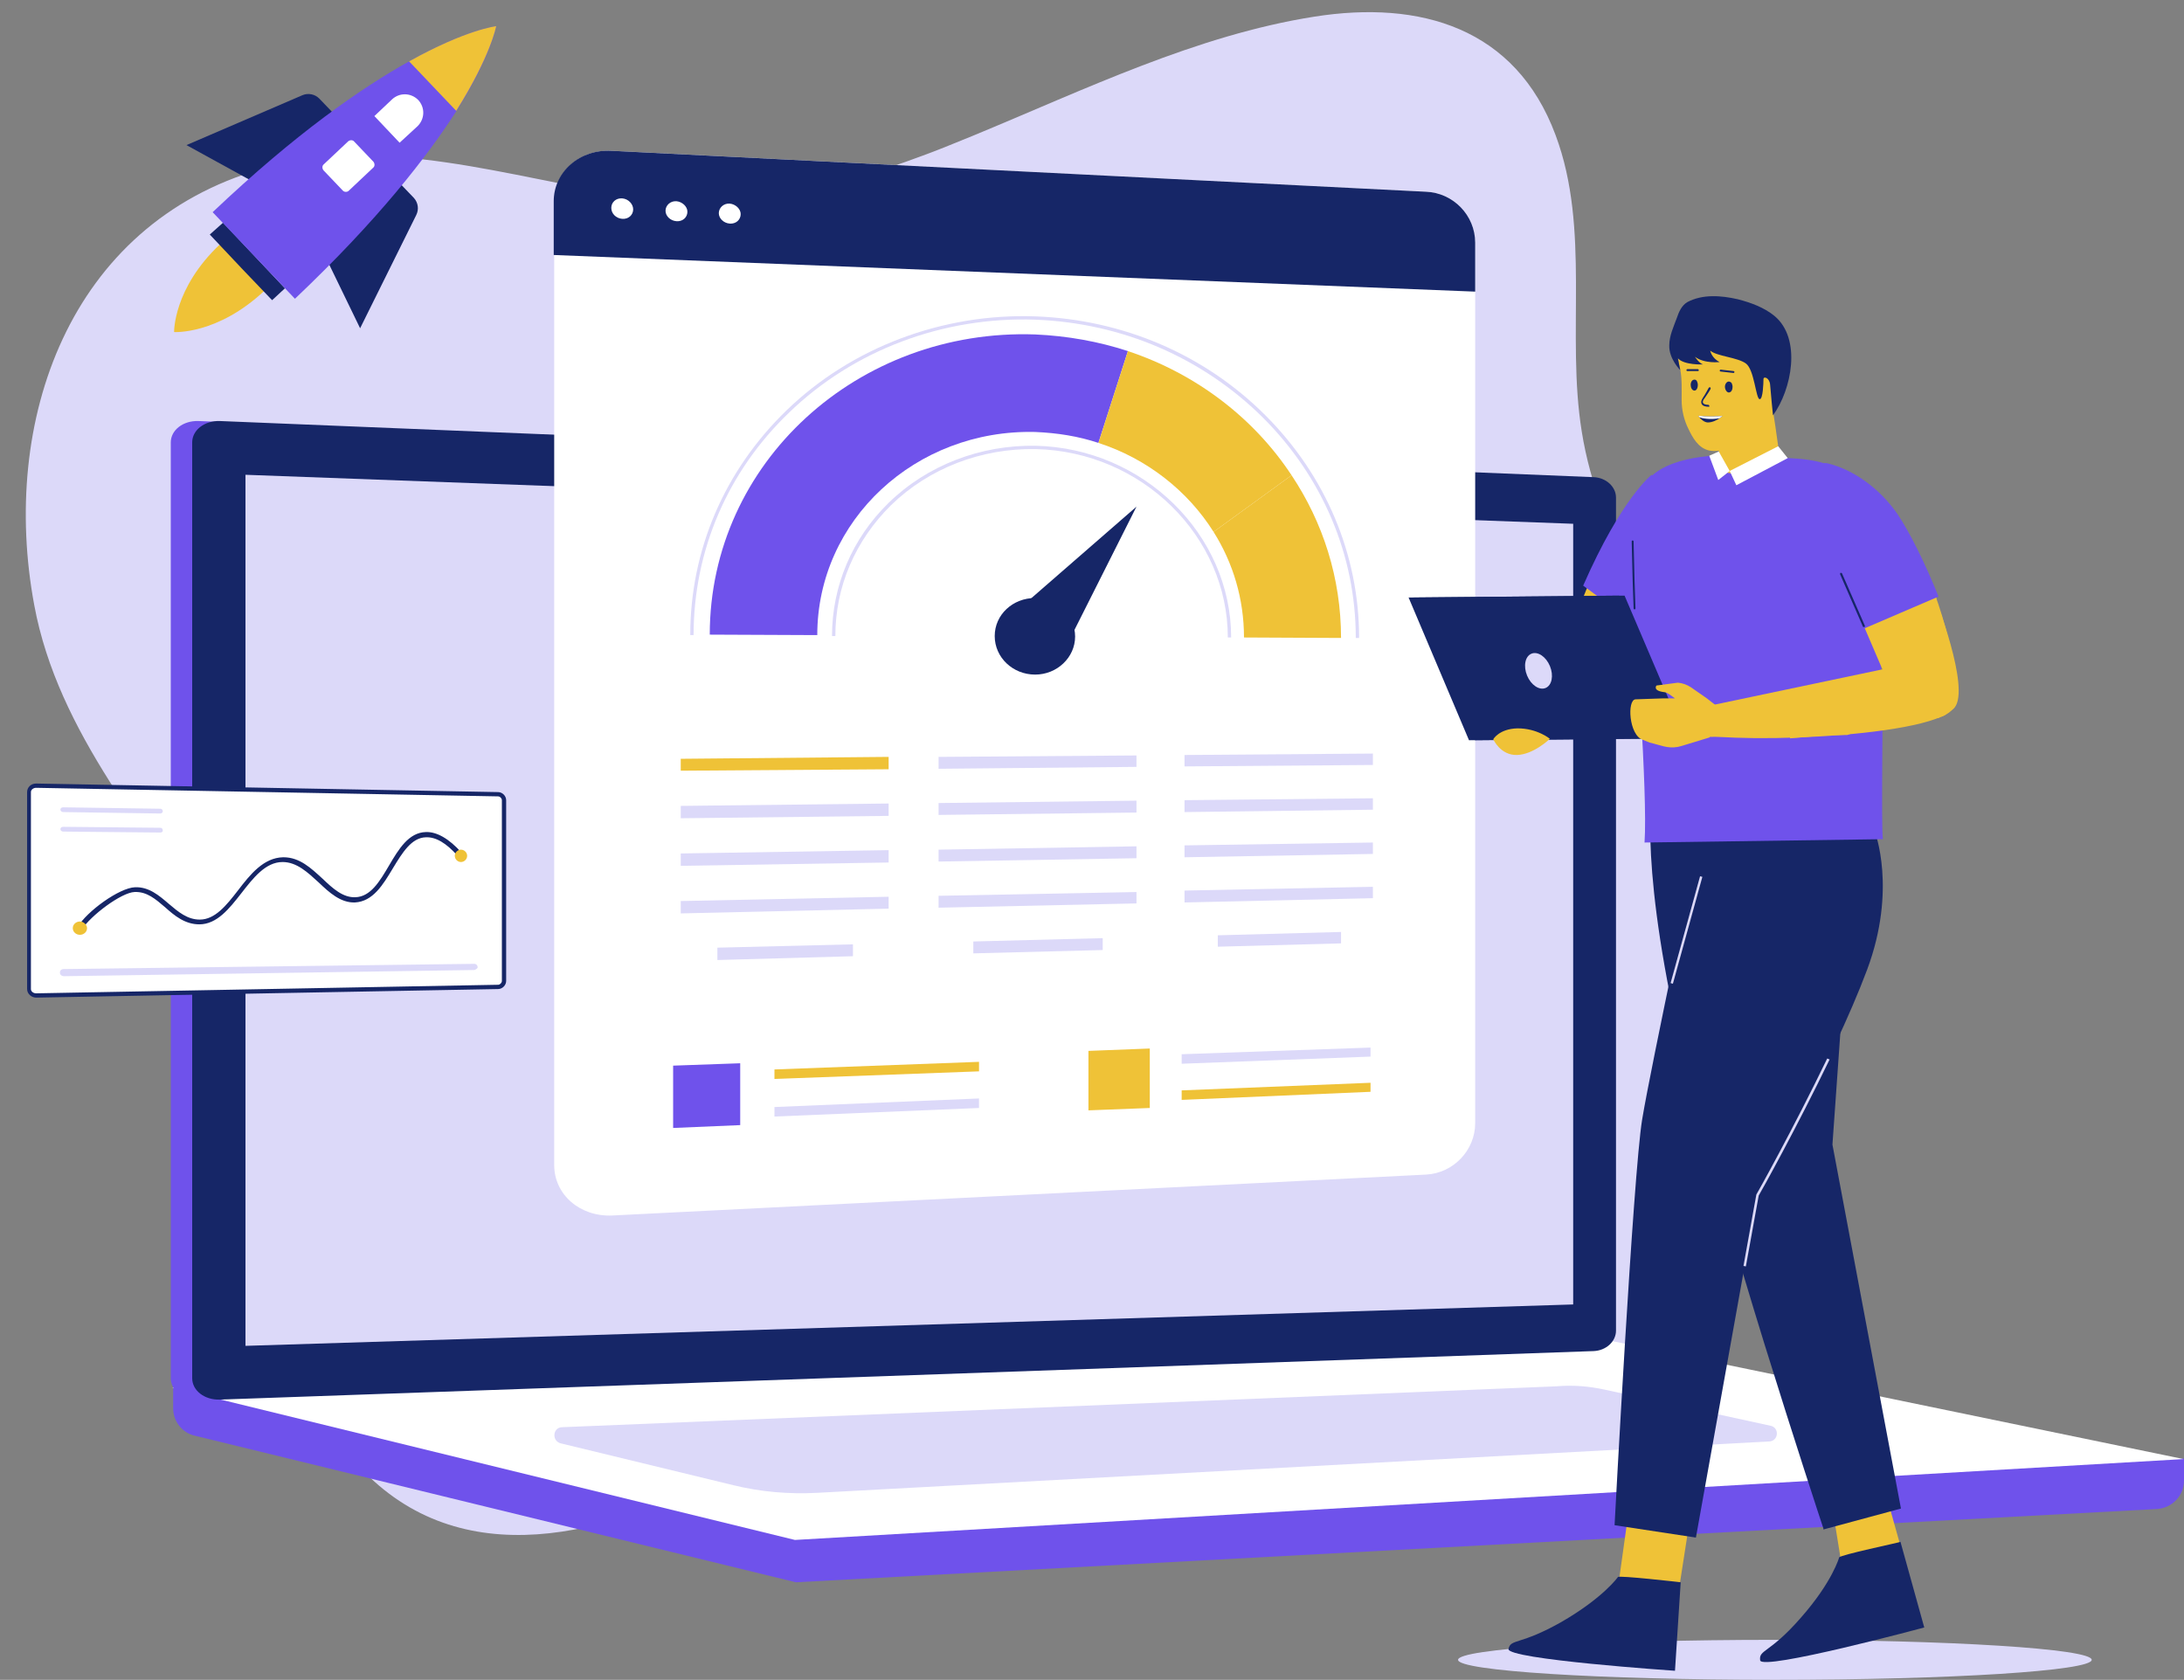
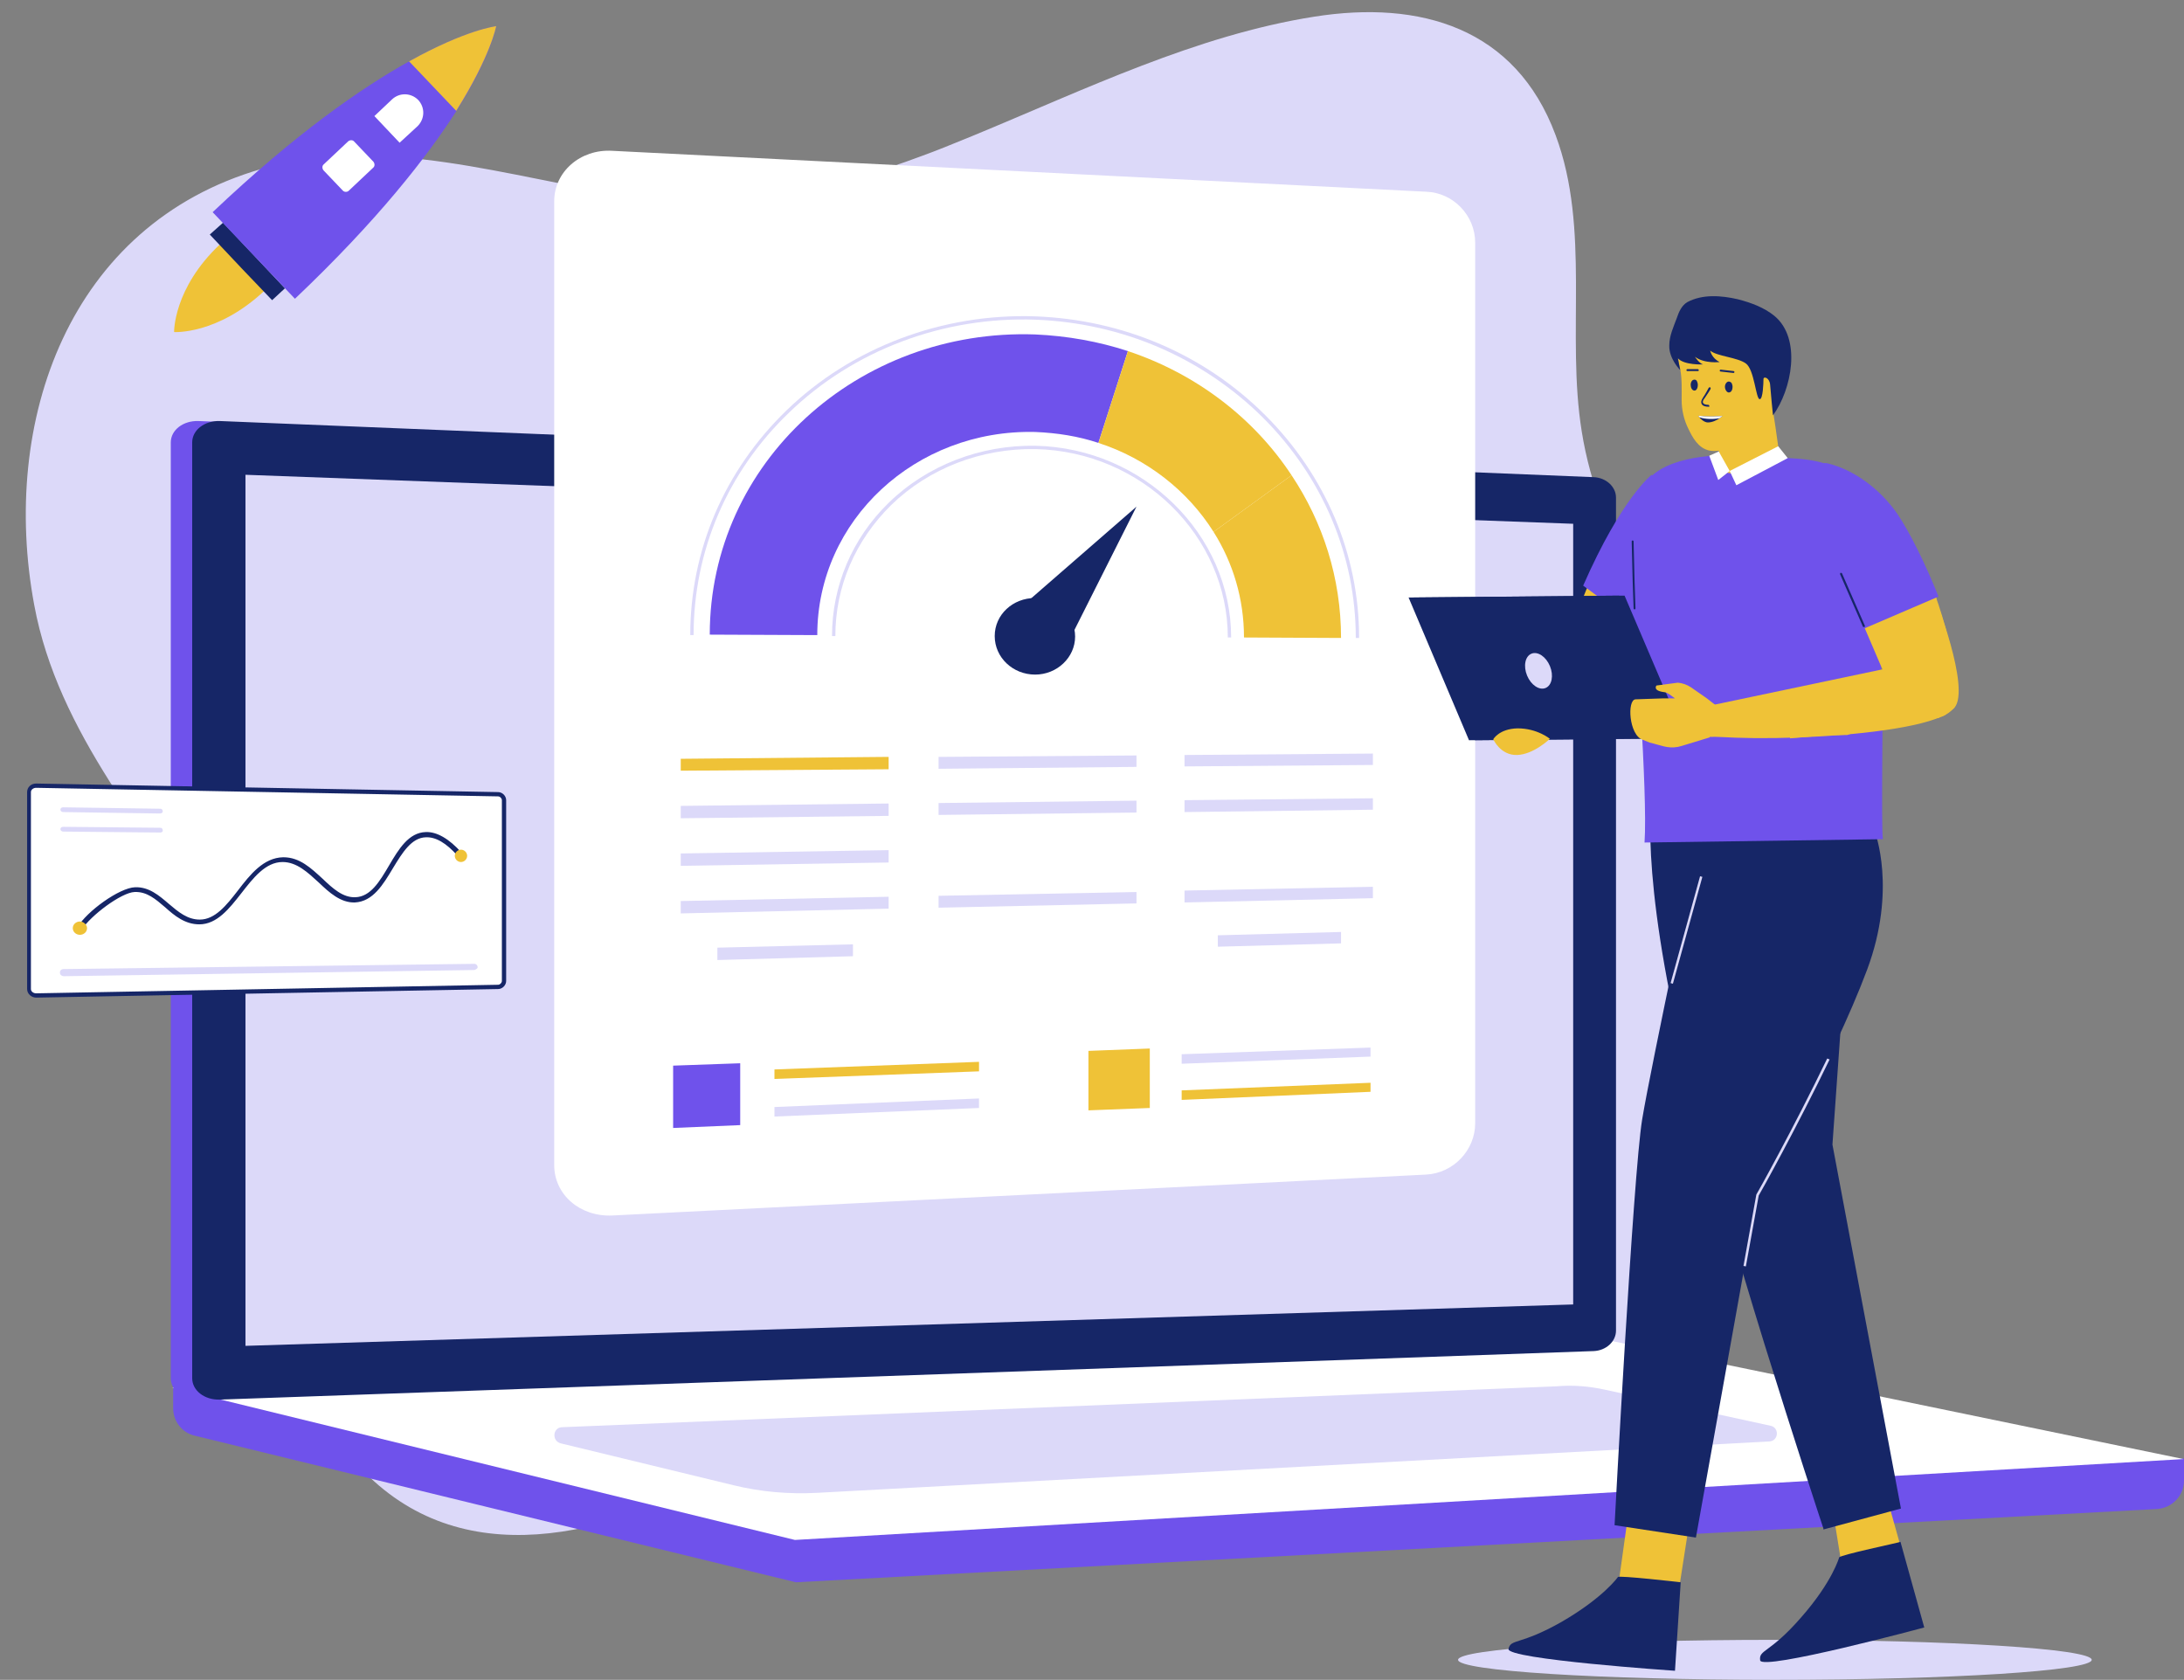
<svg xmlns="http://www.w3.org/2000/svg" height="353.1" preserveAspectRatio="xMidYMid meet" version="1.0" viewBox="17.8 72.1 459.1 353.1" width="459.1" zoomAndPan="magnify">
  <rect x="17.8" y="72.1" width="459.1" height="353.1" fill="#808080" stroke="none" />
  <g>
    <g>
      <g>
        <g>
          <g id="change1_26">
            <path d="M380,334.7c-21.1,33.2-58.3,34.1-91.7,23c-3.7-1.2-7.4-2.6-11-4.1c-34.3-15-67.6,7.5-97.2,22.7 c-3.5,2.1-7.2,4.1-10.9,6.1c-26.3,13.7-57.2,20.6-77.8-4.2c-12.5-15.2-9.5-35.3-9.6-53.5c-0.1-20.2-7.3-37.9-18.1-54.7 C49.3,247.5,30,226.3,25,199.3c-7.2-38.6,7.2-80,47.8-91.7c25.8-7.4,52,1.9,77.5,5.7c20.8,3.2,42.1-1.2,61.5-8.5 c3.6-1.3,7.1-2.8,10.6-4.2c23.5-9.7,46.9-21.1,71.7-25c22.2-3.5,42.3,2.3,50.7,24.9c7.4,19.8,2.2,41.9,5.5,62.3 c1.8,11.3,6.1,21.6,11.2,31.6c8.8,17.3,20.1,33.7,25.2,52.5c1.5,5.4,2.7,11,3.7,16.7C394.5,287.9,393.2,313.9,380,334.7z" fill="#DCD9F9" />
          </g>
        </g>
        <g id="change1_21">
          <ellipse cx="390.9" cy="421" fill="#DCD9F9" rx="66.6" ry="4.2" />
        </g>
        <g>
          <g>
            <g>
              <g id="change2_2">
                <path d="M431.7,379.3l-75.3-16.4L110.2,371l-56-8.4v5.5c0,2.8,1.9,5.2,4.6,5.8l126.3,30.8l286.1-15.4 c3.2-0.2,5.7-2.8,5.7-6v-4.6L431.7,379.3z" fill="#6F52EB" />
              </g>
              <g id="change3_1">
                <path d="M356.2 353.9L476.8 378.8 184.9 395.8 54 363.8z" fill="#FFF" />
              </g>
              <g id="change1_28">
                <path d="M355.1,364.2l34.9,7.6c1.9,0.4,1.7,3.2-0.3,3.3l-200.2,10.8c-5.9,0.3-11.8-0.2-17.5-1.6l-36.3-8.8 c-2-0.5-1.7-3.4,0.3-3.4l209.1-8.6C348.5,363.2,351.9,363.5,355.1,364.2z" fill="#DCD9F9" />
              </g>
            </g>
            <g>
              <g id="change2_5">
                <path d="M352.9,176.7v175.1c0,2.3-2.1,4.2-4.7,4.3L59.5,366.3c-3.2,0.1-5.8-1.9-5.8-4.5V165.1 c0-2.6,2.6-4.6,5.8-4.5l288.8,11.8C350.9,172.5,352.9,174.4,352.9,176.7z" fill="#6F52EB" />
              </g>
              <g id="change4_1">
                <path d="M357.5,176.7v175.1c0,2.3-2.1,4.2-4.7,4.3L64,366.3c-3.2,0.1-5.8-1.9-5.8-4.5V165.1 c0-2.6,2.6-4.6,5.8-4.5l288.8,11.8C355.4,172.5,357.5,174.4,357.5,176.7z" fill="#162667" />
              </g>
              <g id="change1_27">
                <path d="M348.5,346.3C348.5,346.4,348.5,346.4,348.5,346.3L69.4,355c0,0,0,0,0,0V171.9l279.1,10.3V346.3z" fill="#DCD9F9" />
              </g>
              <g id="change1_15">
                <path d="M342.9,341.5C342.9,341.5,342.9,341.5,342.9,341.5l-266.5,7.8c0,0,0,0,0,0V177.7l266.5,9.4V341.5z" fill="#DCD9F9" />
              </g>
            </g>
          </g>
          <g>
            <g>
              <g id="change3_11">
                <path d="M327.9,123.1v185.1c0,5.7-4.6,10.5-10.3,10.8l-171.1,8.6c-6.8,0.3-12.2-4.4-12.2-10.6V114.4 c0-6.2,5.5-11,12.2-10.6l171.1,8.6C323.3,112.6,327.9,117.4,327.9,123.1z" fill="#FFF" />
              </g>
              <g id="change4_4">
-                 <path d="M327.9,123.1v10.3l-193.7-7.7v-11.3c0-6.2,5.5-11,12.2-10.6l171.1,8.6 C323.3,112.6,327.9,117.4,327.9,123.1z" fill="#162667" />
-               </g>
+                 </g>
              <g>
                <g id="change3_3">
                  <path d="M150.9,116.1c0,1.2-1,2.1-2.3,2c-1.3-0.1-2.3-1.1-2.3-2.3s1-2.1,2.3-2 C149.9,113.9,150.9,115,150.9,116.1z" fill="#FFF" />
                </g>
                <g id="change3_8">
                  <path d="M162.3,116.6c0,1.2-1,2.1-2.3,2c-1.3-0.1-2.3-1.1-2.3-2.2s1-2.1,2.3-2 C161.2,114.5,162.3,115.5,162.3,116.6z" fill="#FFF" />
                </g>
                <g id="change3_9">
                  <path d="M173.5,117.1c0,1.2-1,2.1-2.3,2c-1.3-0.1-2.3-1.1-2.3-2.2s1-2.1,2.3-2 C172.4,115,173.5,116,173.5,117.1z" fill="#FFF" />
                </g>
              </g>
            </g>
            <g>
              <g>
                <g>
                  <g id="change5_7">
                    <path d="M204.6 233.8L160.9 234.1 160.9 231.6 204.6 231.2z" fill="#EFC237" />
                  </g>
                  <g id="change1_10">
                    <path d="M204.6 243.6L160.9 244.1 160.9 241.5 204.6 241z" fill="#DCD9F9" />
                  </g>
                  <g id="change1_13">
                    <path d="M204.6 253.4L160.9 254.1 160.9 251.5 204.6 250.8z" fill="#DCD9F9" />
                  </g>
                  <g id="change1_16">
                    <path d="M204.6 263.1L160.9 264.1 160.9 261.5 204.6 260.6z" fill="#DCD9F9" />
                  </g>
                  <g id="change1_8">
                    <path d="M197.1 273.1L168.6 273.9 168.6 271.3 197.1 270.6z" fill="#DCD9F9" />
                  </g>
                </g>
                <g>
                  <g id="change1_23">
                    <path d="M256.7 233.3L215.1 233.7 215.1 231.2 256.7 230.9z" fill="#DCD9F9" />
                  </g>
                  <g id="change1_9">
                    <path d="M256.7 242.9L215.1 243.4 215.1 240.9 256.7 240.4z" fill="#DCD9F9" />
                  </g>
                  <g id="change1_29">
-                     <path d="M256.7 252.5L215.1 253.2 215.1 250.7 256.7 250z" fill="#DCD9F9" />
-                   </g>
+                     </g>
                  <g id="change1_1">
                    <path d="M256.7 262L215.1 262.9 215.1 260.4 256.7 259.6z" fill="#DCD9F9" />
                  </g>
                  <g id="change1_5">
-                     <path d="M249.6 271.8L222.4 272.5 222.4 270 249.6 269.3z" fill="#DCD9F9" />
-                   </g>
+                     </g>
                </g>
                <g>
                  <g id="change1_22">
                    <path d="M306.4 232.9L266.8 233.2 266.8 230.8 306.4 230.5z" fill="#DCD9F9" />
                  </g>
                  <g id="change1_3">
                    <path d="M306.4 242.3L266.8 242.8 266.8 240.3 306.4 239.9z" fill="#DCD9F9" />
                  </g>
                  <g id="change1_6">
-                     <path d="M306.4 251.6L266.8 252.3 266.8 249.8 306.4 249.2z" fill="#DCD9F9" />
-                   </g>
+                     </g>
                  <g id="change1_18">
                    <path d="M306.4 260.9L266.8 261.8 266.8 259.3 306.4 258.5z" fill="#DCD9F9" />
                  </g>
                  <g id="change1_7">
                    <path d="M299.7 270.4L273.8 271.1 273.8 268.7 299.7 268z" fill="#DCD9F9" />
                  </g>
                </g>
              </g>
              <g>
                <g>
                  <g id="change2_3">
                    <path d="M173.4 308.6L159.3 309.2 159.3 296.1 173.4 295.6z" fill="#6F52EB" />
                  </g>
                  <g>
                    <g id="change5_9">
                      <path d="M223.6 297.3L180.6 298.9 180.6 296.9 223.6 295.3z" fill="#EFC237" />
                    </g>
                    <g id="change1_24">
                      <path d="M223.6 305L180.6 306.8 180.6 304.8 223.6 303z" fill="#DCD9F9" />
                    </g>
                  </g>
                </g>
                <g>
                  <g id="change5_2">
                    <path d="M259.5 305L246.6 305.5 246.6 293 259.5 292.5z" fill="#EFC237" />
                  </g>
                  <g>
                    <g id="change1_19">
                      <path d="M305.9 294.2L266.2 295.7 266.2 293.7 305.9 292.3z" fill="#DCD9F9" />
                    </g>
                    <g id="change5_12">
                      <path d="M305.9 301.6L266.2 303.3 266.2 301.3 305.9 299.7z" fill="#EFC237" />
                    </g>
                  </g>
                </g>
              </g>
            </g>
            <g>
              <g id="change2_1">
                <path d="M254.9,145.9c-1.5,4.7-4.2,13.1-6.2,19.3c-4.2-1.4-8.6-2.1-13.3-2.3c-25.1-0.6-45.8,18.5-45.8,42.7 l-22.6-0.1c0-36.2,31.2-64.4,68.4-63.1C242.2,142.7,248.8,143.9,254.9,145.9z" fill="#6F52EB" />
              </g>
              <g id="change5_17">
                <path d="M299.7,206.2l-20.4-0.1c0-8.1-2.3-15.7-6.4-22.2l16.4-11.9C295.9,181.9,299.7,193.6,299.7,206.2z" fill="#EFC237" />
              </g>
              <g id="change5_6">
                <path d="M289.3,172l-16.4,11.9c-5.4-8.6-14-15.4-24.2-18.7c2-6.2,4.7-14.7,6.2-19.3 C269.3,150.7,281.4,160,289.3,172z" fill="#EFC237" />
              </g>
              <g>
                <g id="change4_13">
                  <path d="M229.7 202.1L256.7 178.6 240.6 210.6z" fill="#162667" />
                </g>
              </g>
              <g id="change4_9">
                <path d="M235.4,197.8c-4.7,0-8.5,3.5-8.5,8c0,4.5,3.8,8.1,8.5,8.1c4.6,0,8.4-3.6,8.4-8 C243.8,201.5,240,197.9,235.4,197.8z" fill="#162667" />
              </g>
              <g id="change1_11">
                <path d="M276.6,206.1h-0.7c0-21.3-18.1-39.1-40.4-39.6c-11.4-0.2-22.4,4-30.4,11.8 c-7.5,7.4-11.7,17.1-11.7,27.5h-0.7c0-10.5,4.2-20.5,11.9-28c8.1-7.9,19.3-12.2,30.9-12C258.1,166.3,276.6,184.4,276.6,206.1 z" fill="#DCD9F9" />
              </g>
              <g id="change1_2">
                <path d="M303.5,206.2h-0.7c0-17.3-6.9-33.7-19.5-46.3c-12.7-12.6-29.6-19.9-47.8-20.6 c-19.4-0.7-38.3,6.4-51.9,19.6c-12.9,12.4-20,29-20,46.7h-0.7c0-17.9,7.2-34.6,20.2-47.2c13.7-13.3,32.9-20.5,52.4-19.8 c18.4,0.7,35.5,8,48.3,20.8C296.5,172.1,303.5,188.7,303.5,206.2z" fill="#DCD9F9" />
              </g>
            </g>
          </g>
        </g>
        <g>
          <g>
            <g id="change5_22">
              <path d="M382.1,237.3c15.8-2.9,11.2,13.3,11.1,26.6c-1,21.1,7.8,46.4,0.3,50.9c-20.2,11.1-30.1-66.7-24.9-71.5 C371.2,241.2,377,239,382.1,237.3z" fill="#EFC237" />
            </g>
            <g>
              <g id="change5_14">
                <path d="M386.3,311.7c13-13.9,26.8,58.8,26.9,80c0.1,21.2-7,8.2-16.8-23.7C386.7,336,381.2,317.2,386.3,311.7 z" fill="#EFC237" />
              </g>
              <g id="change5_26">
                <path d="M415.1 389.2L417.2 396.7 404.7 399.6 403.5 392.2z" fill="#EFC237" />
              </g>
              <g id="change4_20">
                <path d="M404.4,399.5c0,0-1.4,5.1-8,12.6c-6.6,7.6-8.9,6.7-8.6,9c0.3,2.3,34.5-6.9,34.5-6.9l-5-18 C417.3,396.3,404.3,399,404.4,399.5z" fill="#162667" />
              </g>
            </g>
            <g id="change4_16">
              <path d="M417.4,389.2l-16.3,4.4c0,0,0-0.1,0-0.2c-0.6-1.8-6-18.2-12.4-38.8c-3-9.7-6.2-20.4-9.2-30.9 c-2.2-7.6-4.3-15.2-6-22.2c-1.2-4.7-2.3-9.2-3.2-13.3c-8.2-37.4-5-51-5-51l42.5,7.8l-1.9,27.3l-0.1,1.1l-0.9,12.3l-0.4,5.8 l-1.5,21.2L417.4,389.2z" fill="#162667" />
            </g>
          </g>
          <g>
            <g id="change5_1">
              <path d="M401.4,248.3c15.4,4.7,3.7,16.9-2.7,28.6c-10.8,18.2-14.9,44.6-23.7,45.2 c-23.2,0.6,4.6-72.8,11.5-74.6C389.9,246.7,396.1,247.4,401.4,248.3z" fill="#EFC237" />
            </g>
            <g>
              <g id="change5_23">
                <path d="M371,311.1c16.9-8.9,5.7,64.1-1.2,84.1c-8.2,23.8-9.6,9.5-8-27.8C363.3,334.1,364.3,314.6,371,311.1z" fill="#EFC237" />
              </g>
              <g id="change5_4">
                <path d="M372.8 392.9L370.9 405.1 358.2 403.8 359.9 391.6z" fill="#EFC237" />
              </g>
              <g id="change4_5">
                <path d="M357.9,403.6c0,0-3,4.3-11.8,9.4c-8.8,5-10.7,3.5-11.2,5.7c-0.5,2.2,35,4.6,35,4.6l1.2-18.6 C371.2,404.7,358,403.2,357.9,403.6z" fill="#162667" />
              </g>
            </g>
            <g id="change4_2">
              <path d="M411.9,246.9c0,0,4.7,12.1-1.6,29c-7.2,19.3-23.1,47.5-23.1,47.5l-12.9,71.9l-17.1-2.6 c0,0,3.9-73.8,5.8-85.3s12.3-60.1,12.3-60.1L411.9,246.9z" fill="#162667" />
            </g>
            <g id="change1_20">
              <path d="M384.8,338.3l-0.5-0.1l2.7-15c0.1-0.1,7.8-13.9,14.9-28.6l0.5,0.2c-6.9,14.3-14.4,27.8-14.9,28.6 L384.8,338.3z" fill="#DCD9F9" />
            </g>
          </g>
          <g>
            <g>
              <g>
                <g id="change5_19">
                  <path d="M369,170.8c-9.4-0.1-28.4,46.4-21.9,47.6C355.7,224.9,384.2,173.9,369,170.8z" fill="#EFC237" />
                </g>
                <g id="change2_6">
                  <path d="M365,171.9c0,0-6.3,4.8-14.4,23.3l16,11.8l11.1-12.7L365,171.9z" fill="#6F52EB" />
                </g>
                <g>
                  <g id="change5_11">
                    <path d="M392.4 171.6L384.6 177.4 379.1 172.4 379.1 165 390.2 156.5 390.4 157.8 391 161.7z" fill="#EFC237" />
                  </g>
                  <g id="change5_24">
                    <path d="M390.6,159.1c-3.1,6-10.1,8.9-11.4,9.3l0-1.6l10.3-9.1c0,0,0.4,0,0.9-0.1L390.6,159.1z" fill="#EFC237" />
                  </g>
                  <g>
                    <g id="change5_3">
                      <path d="M391.2,158c0,0-2.1,4.5-6.8,6.8c-2.2,1.1-4.8,2.5-7.3,2c-2.3-0.5-3.5-2.7-4.4-4.6 c-0.9-1.8-1.4-3.9-1.4-6c0-2.2,0.1-4.4-0.3-6.5c-0.4-1.7-0.9-3.9,0.1-5.5c1.3-2.1,11.8-4.6,11.8-4.6l6.1,3.4l4.6,3.1 L391.2,158z" fill="#EFC237" />
                    </g>
                  </g>
                  <g>
                    <g>
                      <g>
                        <g id="change4_15">
                          <path d="M373.2,153c0,0.6,0.3,1.2,0.8,1.2c0.4,0,0.7-0.5,0.7-1.2c0-0.3-0.1-0.6-0.2-0.8 c-0.1-0.2-0.3-0.3-0.5-0.3C373.5,151.9,373.2,152.4,373.2,153z" fill="#162667" />
                        </g>
                      </g>
                      <g>
                        <g id="change4_10">
                          <path d="M380.4,153.4c0,0.6,0.4,1.2,0.8,1.2c0.5,0,0.8-0.5,0.8-1.2c0-0.3-0.1-0.6-0.2-0.8 c-0.2-0.2-0.4-0.3-0.6-0.3C380.8,152.3,380.4,152.8,380.4,153.4z" fill="#162667" />
                        </g>
                      </g>
                    </g>
                    <g id="change4_17">
                      <path d="M382.2,150.5C382.2,150.5,382.2,150.5,382.2,150.5l-2.7-0.3c-0.1,0-0.2-0.1-0.2-0.2 c0-0.1,0.1-0.2,0.2-0.2l2.7,0.3c0.1,0,0.2,0.1,0.2,0.2C382.4,150.4,382.3,150.5,382.2,150.5z" fill="#162667" />
                    </g>
                    <g id="change4_19">
                      <path d="M374.7,150.1C374.7,150.1,374.7,150.1,374.7,150.1l-2.2,0c-0.1,0-0.2-0.1-0.2-0.2 c0-0.1,0.1-0.2,0.2-0.2c0,0,0,0,0,0l2.2,0c0.1,0,0.2,0.1,0.2,0.2C374.9,150,374.9,150.1,374.7,150.1z" fill="#162667" />
                    </g>
                    <g id="change4_8">
                      <path d="M377,157.6C377,157.6,377,157.6,377,157.6c-0.8,0-1.3-0.2-1.5-0.6c-0.3-0.6,0.3-1.3,0.4-1.5 c0.3-0.4,1.1-1.9,1.1-1.9c0.1-0.1,0.2-0.1,0.3-0.1c0.1,0.1,0.1,0.2,0.1,0.3c0,0.1-0.9,1.5-1.2,1.9 c-0.5,0.6-0.5,0.9-0.4,1.1c0.1,0.2,0.5,0.4,1.1,0.4c0.1,0,0.2,0.1,0.2,0.2C377.2,157.5,377.1,157.6,377,157.6z" fill="#162667" />
                    </g>
                    <g id="change4_12">
                      <path d="M379.9,159.5c0,0-0.2,0.2-0.6,0.5c-0.6,0.4-1.5,0.9-2.5,0.9c-0.7,0-1.5-0.7-1.8-1.1 c-0.1-0.2-0.2-0.3-0.2-0.3s0.5,0,1.2,0.1c0.7,0,1.7,0.1,2.6,0C379,159.6,379.5,159.6,379.9,159.5z" fill="#162667" />
                    </g>
                    <g id="change3_10">
                      <path d="M379.9,159.5c0,0-0.2,0.2-0.6,0.5c-2.1,0.4-3.8,0-4.3-0.2c-0.1-0.2-0.2-0.3-0.2-0.3s0.5,0,1.2,0.1 c0.7,0,1.7,0.1,2.6,0C379,159.6,379.5,159.6,379.9,159.5z" fill="#FFF" />
                    </g>
                  </g>
                  <g id="change4_11">
                    <path d="M377.3,145.8c0,0,0.3,1.6,2,2.4c0,0-3.2,0.4-5.2-1.1c0,0,0.9,1.4,1.7,1.6c0,0-4,0.2-5.3-1.3 l0.5,2.5c0,0-2.4-2.4-2.3-5.2c0-2,0.9-3.9,1.6-5.8c0.4-1.2,1-2.6,2.2-3.3c3.2-1.7,7.1-1.4,10.6-0.6 c2.7,0.7,5.5,1.7,7.7,3.5c5.8,4.8,3.6,15.6-0.3,20.9c0,0-0.5-4.9-0.6-6.4c-0.1-1.5-1.4-1.9-1.4-1.2c0,0.7-0.1,4.3-0.8,4.2 c-0.8,0-1.1-6.2-2.9-7.5S378.7,147,377.3,145.8z" fill="#162667" />
                  </g>
                </g>
                <g id="change2_8">
                  <path d="M413.6,248.5l-50.1,0.7c0.7-10.5-2-44.8-2.4-54.1c0,0,0,0,0,0c0-0.3,0-0.7,0-1 c-0.2-7.6-0.2-13.7,0.4-16c0.9-3.2,2.4-5.5,5.3-7.3c3.2-1.9,7.6-2.7,11.2-2.9c1.5,8.2,12.8,0.2,12.8,0.2s2.7,0.3,4.7,0.4 c4.6,0.3,12.4,1.8,14,8.6c0.7,3.3,1.6,11.8,2.5,21.5c0.5,5.5,1,11.3,1.5,16.7C413.7,218.6,413.2,245.6,413.6,248.5z" fill="#6F52EB" />
                </g>
                <g id="change4_6">
                  <path d="M361.4,200.2c-0.1,0-0.2-0.1-0.2-0.2c0-0.1-0.1-2.9-0.2-5.9c-0.1-3.8-0.2-8-0.2-8.2 c0-0.1,0.1-0.2,0.2-0.2c0.1,0,0.2,0.1,0.2,0.2c0,0.2,0.1,4.4,0.2,8.2c0.1,3,0.2,5.8,0.2,5.9 C361.6,200.1,361.5,200.2,361.4,200.2C361.4,200.2,361.4,200.2,361.4,200.2z" fill="#162667" />
                </g>
                <g>
                  <g id="change4_21">
                    <path d="M327.9 227.7L372.1 227.3 359.3 197.3 315.1 197.7z" fill="#162667" />
                  </g>
                  <g id="change4_3">
                    <path d="M326.6 227.7L370.8 227.3 358.1 197.3 313.9 197.7z" fill="#162667" />
                  </g>
                  <g id="change1_17">
                    <ellipse cx="341.2" cy="213.1" fill="#DCD9F9" rx="2.6" ry="3.9" transform="rotate(-22.426 341.235 213.077)" />
                  </g>
                </g>
                <g id="change3_6">
                  <path d="M379.1 167L381.4 171.1 379 173 377.1 167.9" fill="#FFF" />
                </g>
                <g id="change3_2">
                  <path d="M381.4 171.1L391.6 165.9 393.6 168.4 382.8 174.1z" fill="#FFF" />
                </g>
                <g id="change5_25">
                  <path d="M404,174c-6.3,7,16.5,52.8,21.7,48.8C436.3,220.8,416.4,164.8,404,174z" fill="#EFC237" />
                </g>
                <g id="change5_21">
                  <path d="M424.5,197.5c0,0,7.5,19.1,4.2,23.3c-3.3,4.2-34.6,6.5-34.6,6.5l-1.3-8.6c0,0,21.8-5.2,21.9-5.5 c0.1-0.3-5.2-9.8-5.2-9.8L424.5,197.5z" fill="#EFC237" />
                </g>
                <g>
                  <g>
                    <g id="change5_10">
                      <path d="M429.3,218.6c0,1.5-1,2.9-2.3,3.6c-10.3,5.8-55.5,6.3-54.2,3.1C372.8,223,429.6,207.3,429.3,218.6 z" fill="#EFC237" />
                    </g>
                  </g>
                </g>
                <g id="change5_13">
                  <path d="M378.3 220.2L413.5 212.8 409.6 203.7 424.8 197.7 427.9 218.5 406.1 226.6 377.1 227 377.1 220.2z" fill="#EFC237" />
                </g>
                <g>
                  <g id="change5_8">
                    <path d="M363.1,227.6l1.5,0.6c2.2,0.5,3.7,1.3,5.9,0.9l0.8-0.2l5.9-1.8l0.3-6.3l0.9-0.5l-1.8-1.4l0,0 l-3.3-2.3c-0.9-0.6-1.8-0.9-2.8-1l-4.5,0.6c0,0-0.9,1.1,1.7,1.4c0.7,0.1,1.5,0.8,2.2,1.3l-1.1,0l-1.4,0l-5.8,0.2 C359.8,219.2,360.2,226.6,363.1,227.6z" fill="#EFC237" />
                  </g>
                </g>
                <g id="change2_7">
                  <path d="M409,204.5C409,204.5,409,204.5,409,204.5c-3.2-5.9-7.2-13.7-8.2-17.5c0,0-7-14.6-1.7-16.9 c0.7-0.3,2.2-0.8,2.9-0.6c5.4,1.3,11,5.3,14.7,10.7c2.5,3.7,5.8,10.3,8.6,17.3c0,0,0,0,0,0L409,204.5z" fill="#6F52EB" />
                </g>
                <g id="change5_20">
                  <path d="M343.6,227.4c0,0-3.4,3.3-6.9,3.4c-3.5,0.1-5-3.3-5-3.3s1.2-2.2,5.1-2.3 C341,225.2,343.6,227.4,343.6,227.4z" fill="#EFC237" />
                </g>
              </g>
            </g>
          </g>
        </g>
        <g>
          <g>
            <g id="change3_7">
              <path d="M25.4,281.3c-0.8,0-1.5-0.6-1.5-1.3v-41.4c0-0.7,0.7-1.3,1.5-1.3l97.1,1.8c0.7,0,1.2,0.6,1.2,1.3v38 c0,0.7-0.6,1.3-1.2,1.3L25.4,281.3z" fill="#FFF" />
            </g>
            <g id="change4_23">
              <path d="M25.4,236.8l0,0.9l97.1,1.8c0.4,0,0.8,0.4,0.8,0.8v38c0,0.4-0.4,0.8-0.8,0.8l-97.1,1.8 c-0.6,0-1.1-0.4-1.1-0.9v-41.4c0-0.5,0.5-0.9,1.1-0.9L25.4,236.8 M25.4,236.8c-1.1,0-1.9,0.8-1.9,1.8v41.4 c0,1,0.9,1.8,1.9,1.8c0,0,0,0,0,0l97.1-1.8c0.9,0,1.7-0.8,1.7-1.7v-38c0-0.9-0.8-1.7-1.7-1.7L25.4,236.8 C25.4,236.8,25.4,236.8,25.4,236.8L25.4,236.8z" fill="#162667" />
            </g>
          </g>
          <g id="change1_12">
            <path d="M117.5,276l-86.3,1.3c-0.4,0-0.8-0.3-0.8-0.7v-0.1c0-0.4,0.3-0.7,0.8-0.7l86.3-1.1 c0.4,0,0.7,0.3,0.7,0.7v0.1C118.2,275.6,117.9,275.9,117.5,276z" fill="#DCD9F9" />
          </g>
          <g>
            <g id="change4_7">
              <path d="M35,267.5l-0.9-0.5c1.9-3.3,8.8-8.3,12.1-8.4c2.9-0.1,5,1.7,7.1,3.5c2,1.7,3.9,3.3,6.5,3.3 c0,0,0,0,0,0c3.2,0,5.6-3,8-6.1c2.6-3.4,5.4-6.9,9.5-7c0,0,0.1,0,0.1,0c3.4,0,5.8,2.3,8.2,4.5c2.2,2.1,4.3,4,6.9,3.9 c3.2-0.1,5.1-3.3,7.1-6.7c2-3.4,4.1-6.9,7.7-7c2.3-0.1,4.9,1.4,7.5,4.3l-0.8,0.7c-2.4-2.7-4.6-4-6.7-3.9 c-3,0.1-4.9,3.2-6.9,6.5c-2.1,3.5-4.2,7-8,7.2c-3,0.1-5.4-2.1-7.6-4.2c-2.3-2.1-4.6-4.3-7.6-4.3c-3.6,0-6.2,3.4-8.7,6.6 c-2.5,3.2-5.1,6.5-8.8,6.5c0,0,0,0,0,0c-3,0-5.2-1.8-7.2-3.6c-2-1.7-3.8-3.3-6.4-3.2C43.3,259.7,36.8,264.6,35,267.5z" fill="#162667" />
            </g>
            <g id="change5_18">
              <path d="M116,252c0,0.7-0.6,1.3-1.3,1.3c-0.7,0-1.3-0.6-1.3-1.3c0-0.7,0.6-1.3,1.3-1.3 C115.4,250.7,116,251.3,116,252z" fill="#EFC237" />
            </g>
            <g id="change5_5">
              <path d="M36.1,267.2c0,0.8-0.7,1.4-1.5,1.4c-0.8,0-1.5-0.6-1.5-1.4s0.7-1.4,1.5-1.4 C35.4,265.8,36.1,266.5,36.1,267.2z" fill="#EFC237" />
            </g>
          </g>
          <g>
            <g id="change1_14">
              <path d="M51.5,243.1l-20.4-0.3c-0.3,0-0.6-0.2-0.6-0.5l0,0c0-0.3,0.2-0.5,0.6-0.5l20.4,0.3 c0.3,0,0.5,0.2,0.5,0.5v0C52.1,242.8,51.8,243.1,51.5,243.1z" fill="#DCD9F9" />
            </g>
            <g id="change1_4">
              <path d="M51.5,247.1l-20.4-0.2c-0.3,0-0.6-0.2-0.6-0.5l0,0c0-0.3,0.2-0.5,0.6-0.5l20.4,0.2 c0.3,0,0.5,0.2,0.5,0.5l0,0C52.1,246.9,51.8,247.1,51.5,247.1z" fill="#DCD9F9" />
            </g>
          </g>
        </g>
        <g>
          <g>
            <g>
              <g id="change4_22">
-                 <path d="M70.1,109.8L57,102.6l24.4-10.5c1.2-0.5,2.6-0.2,3.5,0.7l2.4,2.5l15.1,15.9l2.4,2.5 c0.9,1,1.1,2.4,0.5,3.6l-11.8,23.8L87,127.7L70.1,109.8z" fill="#162667" />
-               </g>
+                 </g>
              <g id="change5_15">
                <path d="M73.4,133.2c-9.9,9.3-19,8.7-19,8.7s-0.2-9.2,9.7-18.5L73.4,133.2z" fill="#EFC237" />
              </g>
              <g id="change4_14">
                <path d="M64.7 118.9L61.9 121.4 68.5 128.4 68.4 128.3 75 135.2 77.7 132.7z" fill="#162667" />
              </g>
              <g id="change2_4">
                <path d="M79.8,134.9l-17.3-18.2C80,100.1,93.9,90.5,103.8,85c12-6.7,18.3-7.4,18.3-7.4s-1,6.2-8.4,17.9 C107.6,105,97.3,118.3,79.8,134.9z" fill="#6F52EB" />
              </g>
              <g id="change5_16">
                <path d="M113.7,95.4L103.8,85c12-6.7,18.3-7.4,18.3-7.4S121,83.8,113.7,95.4z" fill="#EFC237" />
              </g>
            </g>
          </g>
          <g id="change3_5">
            <path d="M101.8,102.1l-5.3-5.6l3.7-3.5c1.6-1.5,4-1.4,5.5,0.1h0c1.5,1.6,1.4,4-0.1,5.5L101.8,102.1z" fill="#FFF" />
          </g>
          <g id="change3_4">
            <path d="M89.9,112.2l-4.1-4.3c-0.3-0.4-0.3-0.9,0-1.2l5.2-4.9c0.4-0.3,0.9-0.3,1.2,0l4.1,4.3 c0.3,0.4,0.3,0.9,0,1.2l-5.2,4.9C90.8,112.5,90.2,112.5,89.9,112.2z" fill="#FFF" />
          </g>
        </g>
      </g>
      <g id="change4_18">
        <path d="M409.6,203.9c-0.1,0-0.2,0-0.2-0.1l-4.8-11c0-0.1,0-0.2,0.1-0.3c0.1,0,0.2,0,0.3,0.1l4.8,11 C409.9,203.8,409.8,203.9,409.6,203.9C409.7,203.9,409.7,203.9,409.6,203.9z" fill="#162667" />
      </g>
      <g id="change1_25">
        <path d="M360.7 267.3H384V267.8H360.7z" fill="#DCD9F9" transform="rotate(-74.58 372.355 267.589)" />
      </g>
    </g>
  </g>
</svg>